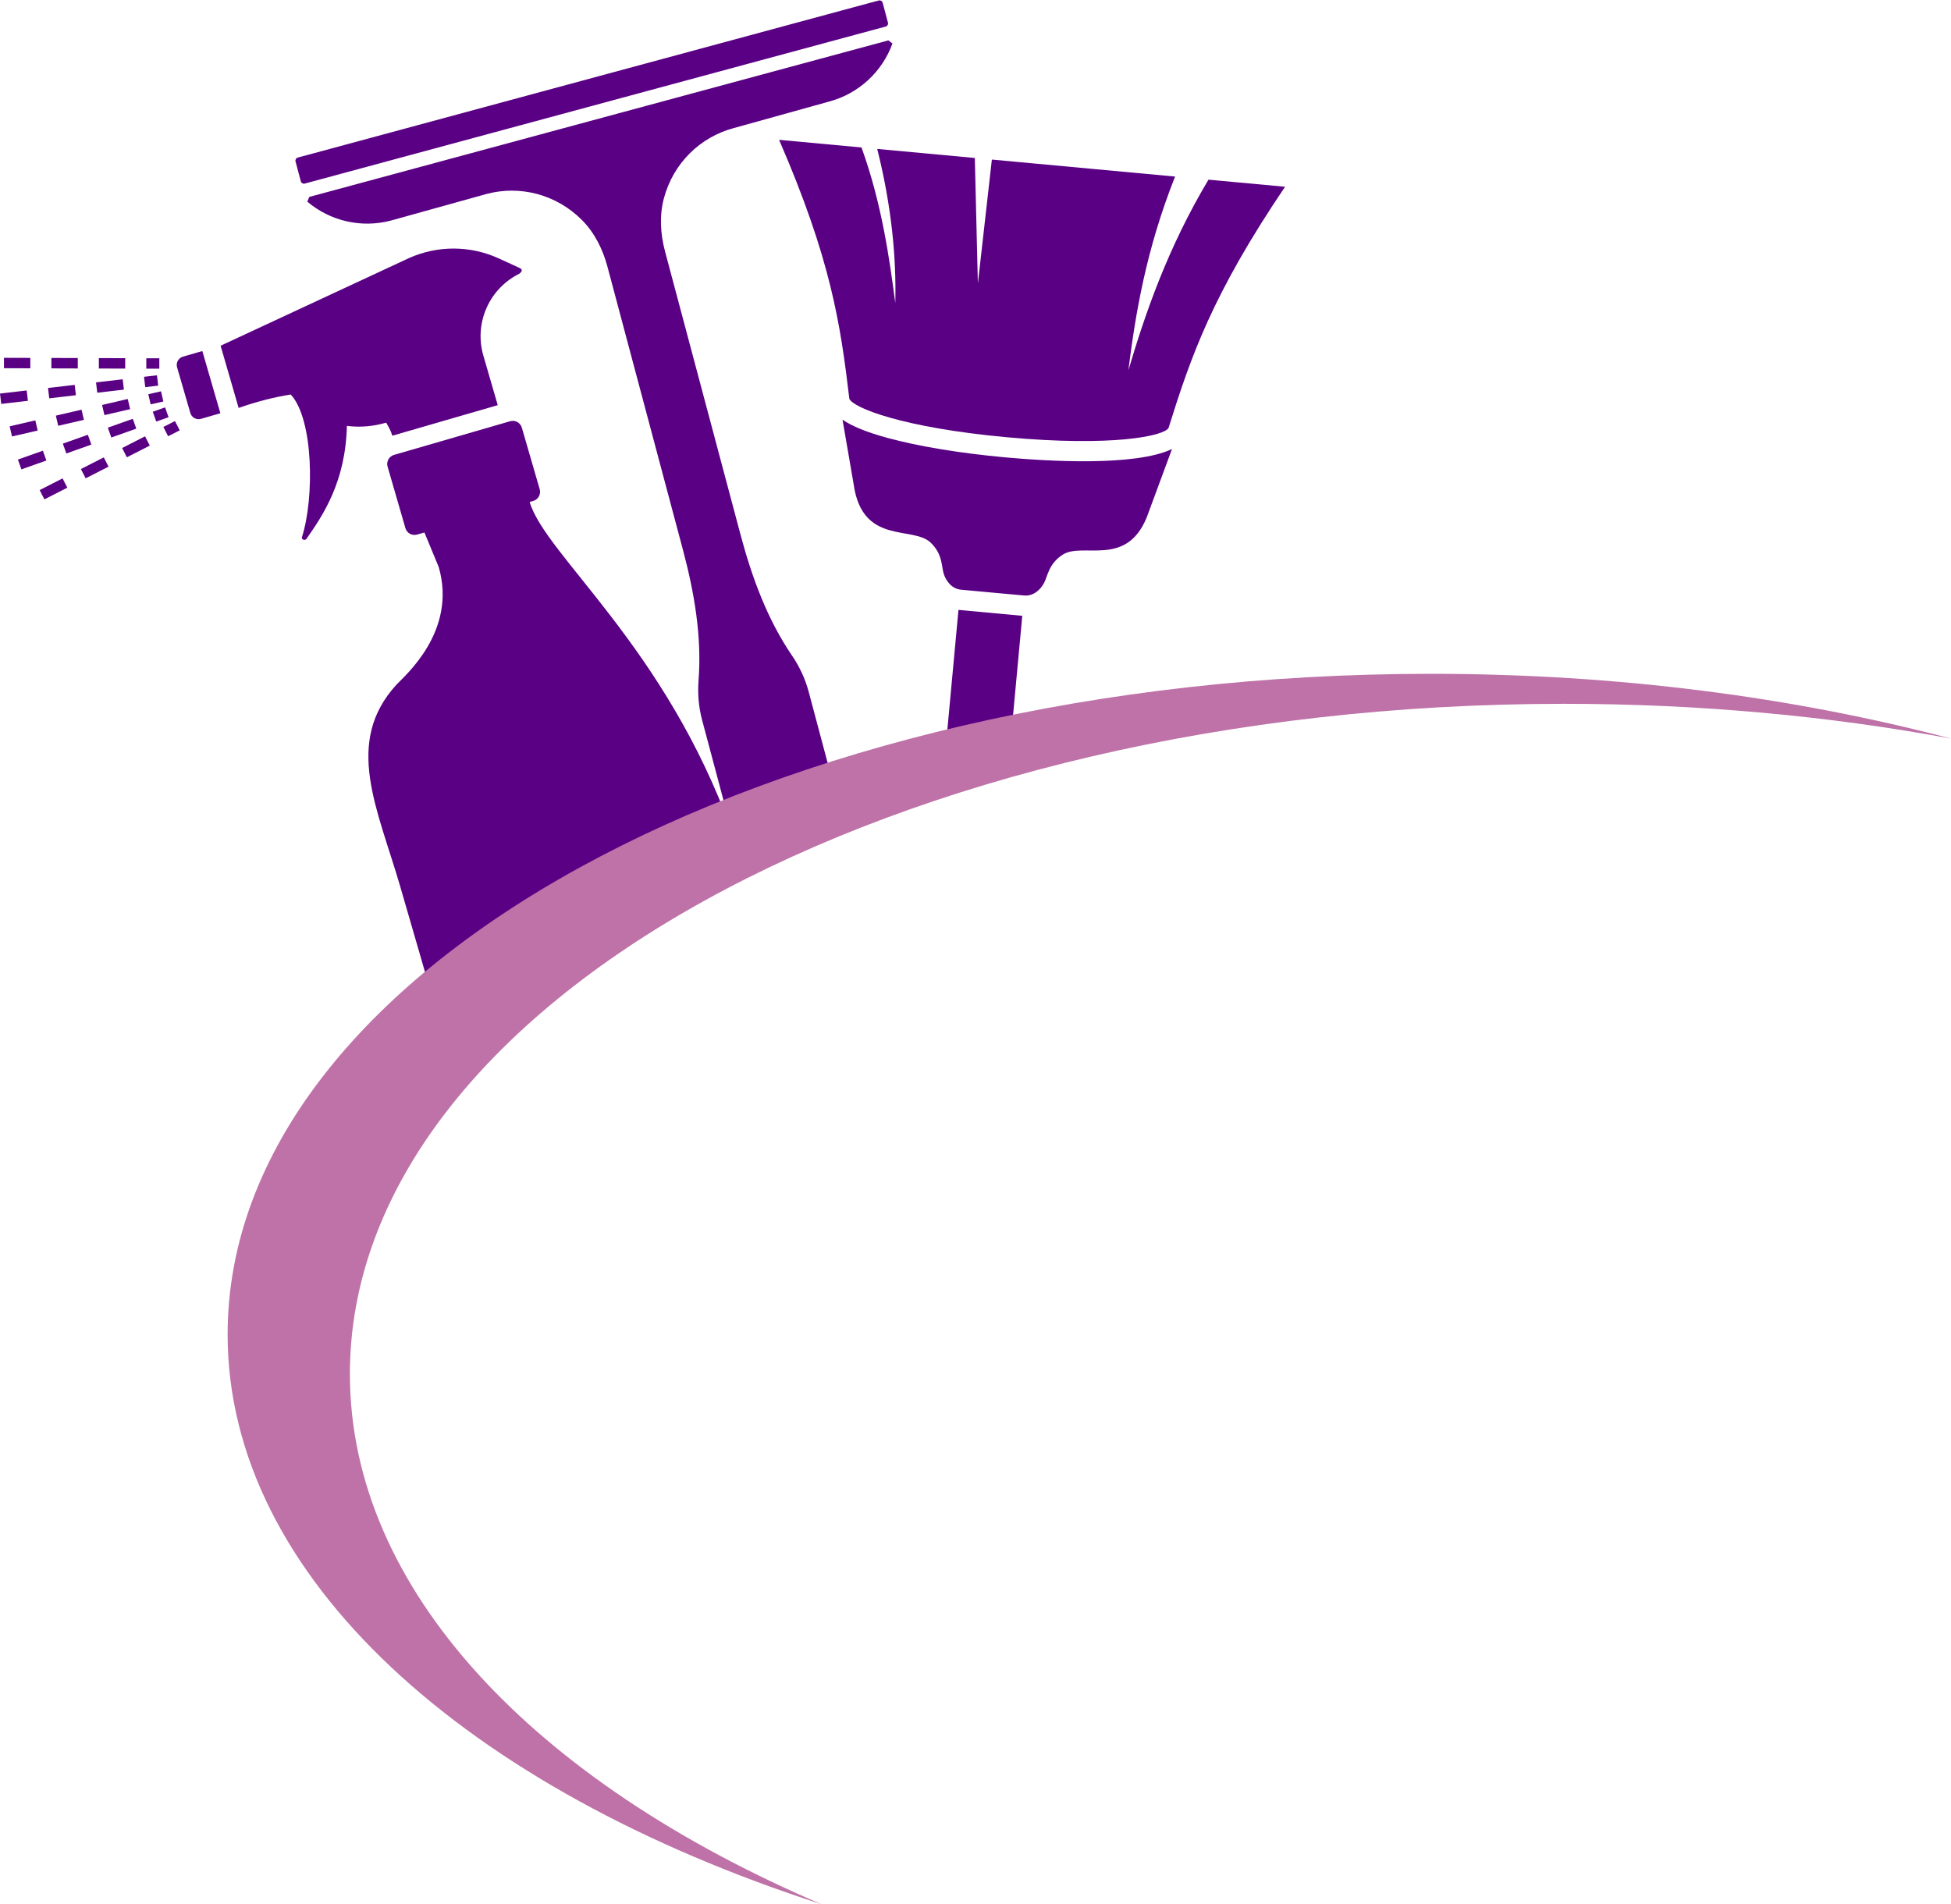
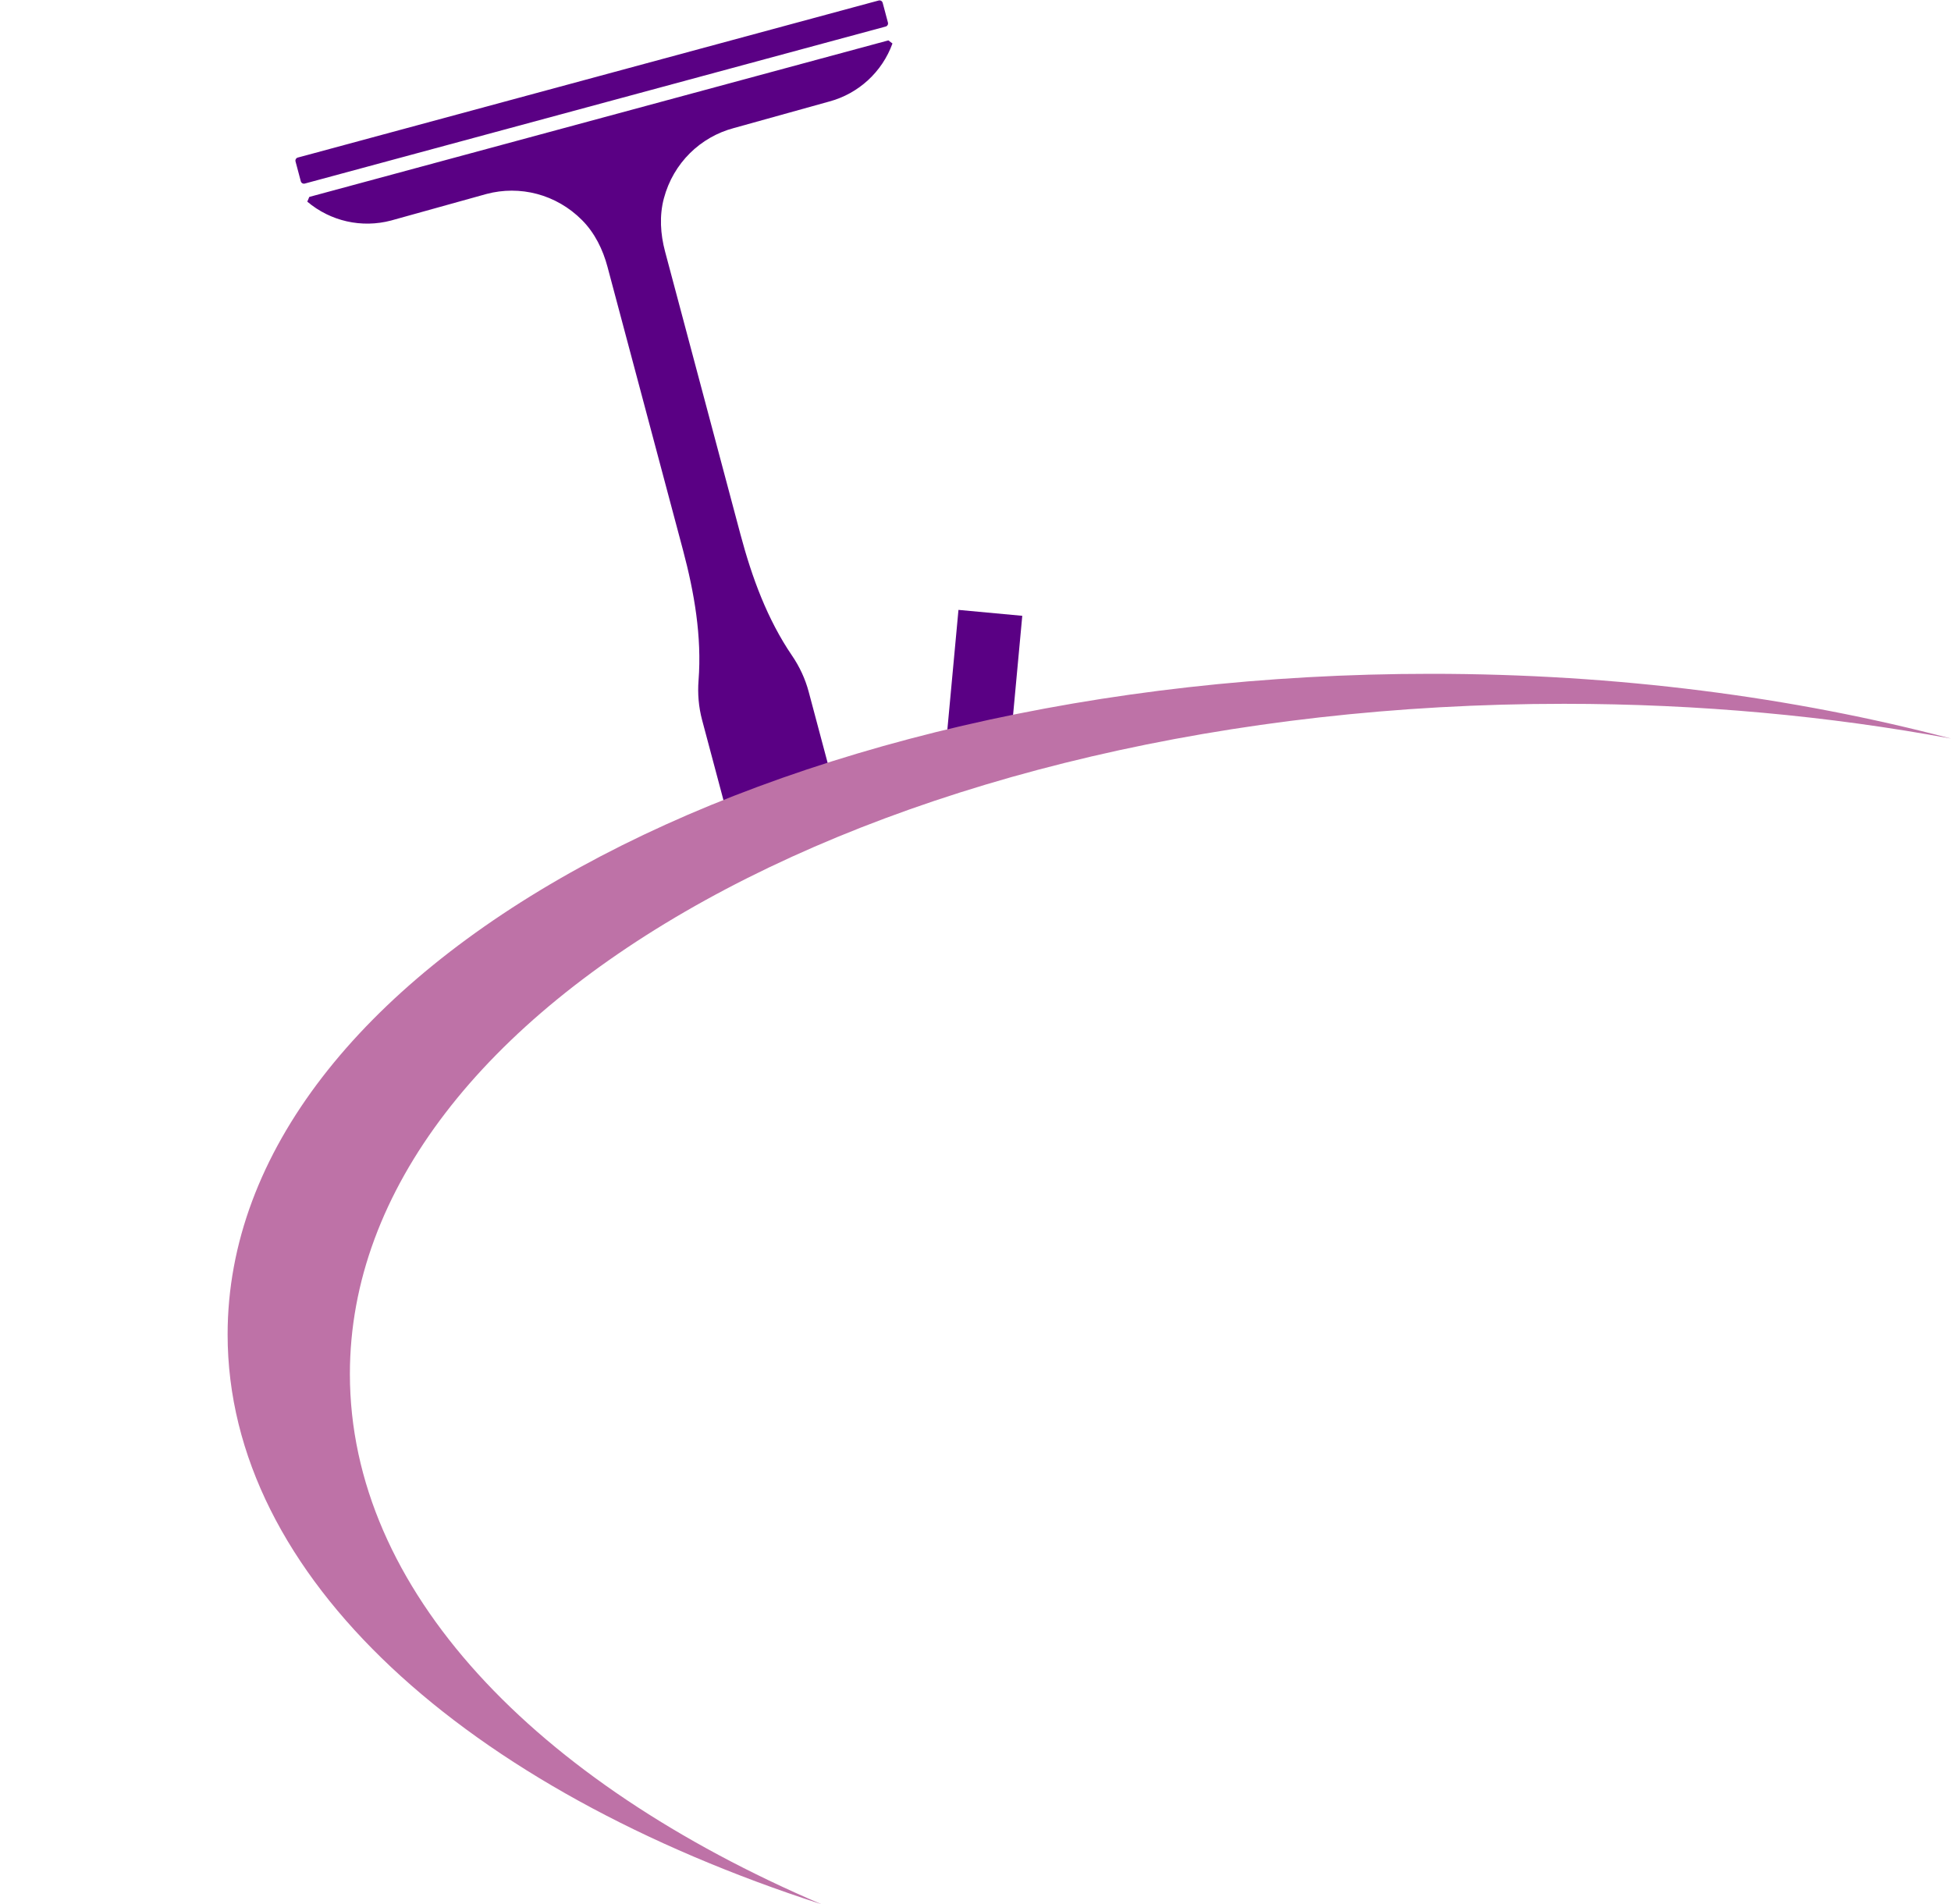
<svg xmlns="http://www.w3.org/2000/svg" fill="#000000" height="1952.2" preserveAspectRatio="xMidYMid meet" version="1" viewBox="0.0 23.7 2000.0 1952.2" width="2000" zoomAndPan="magnify">
  <g>
    <g>
      <g>
        <g>
          <g>
            <g fill="#5a0084" id="change1_1">
-               <path d="M1030.051,492.553c-46.202-4.251-89.088-11.351-120.703-20.009 c-20.765-5.683-35.828-11.798-45.658-18.569l12.537,72.807c11.469,54.424,59.7,36.433,77.556,53.002 c12.725,11.805,11.302,25.071,13.651,32.204c2.346,7.136,7.953,15.367,17.845,16.285l14.245,1.32l17.977,1.668l17.98,1.64 l14.247,1.301c9.893,0.903,16.908-6.167,20.516-12.755c3.611-6.585,4.633-19.887,19.298-29.172 c20.579-13.033,64.719,13.457,85.925-37.962l25.973-70.276C1163.845,502.018,1073.927,496.589,1030.051,492.553z" />
-               <path d="M1031.946,471.951c108.007,9.937,160.937-1.151,165.919-9.447 c23.043-73.644,44.92-137.003,119.474-247.332l-78.512-7.284c-42.562,71.386-65.209,138.564-82.131,195.529 c7.275-57.697,17.987-123.307,47.902-198.705l-146.552-13.595l-41.265-3.828l-14.346,127.056l-3.131-128.678l-100.037-9.278 c14.693,58.748,19.677,111.393,18.507,157.947c-5.994-45.265-13.666-101.341-34.627-159.442l-84.493-7.839 c53.112,122.388,62.913,188.725,72.035,265.516C874.612,441.719,924.587,462.074,1031.946,471.951z" />
-             </g>
+               </g>
          </g>
        </g>
        <g id="change1_4">
          <path d="M1047.946,655.034l-12.339,133.027c-22.937,5.699-45.504,11.786-67.662,18.222l14.594-157.317 L1047.946,655.034z" fill="#5a0084" />
        </g>
      </g>
      <g id="change1_3">
        <path d="M752.149,155.022l97.772-27.2c30.09-8.035,54.359-30.275,64.956-59.544l-4.182-3.178L317.053,225.595 l-2.05,4.837c23.777,20.128,55.876,27.343,85.966,19.328l97.772-27.2c33.985-9.06,71.372,0.041,97.998,26.893 c12.954,13.057,21.276,30.028,26.011,47.8l77.398,290.364c11.601,43.598,19.411,88.713,15.947,133.684 c-1.045,13.466,0.062,27.138,3.649,40.605l30.48,114.334l2.48,9.306c0.225-0.123,0.451-0.225,0.676-0.307 c33.493-15.312,68.461-29.68,104.762-42.983l-29.127-109.291c-3.587-13.466-9.449-25.888-17.054-37.059 c-25.458-37.326-41.2-80.431-52.842-124.091L681.741,281.45c-4.735-17.772-5.924-36.629-1.189-54.4 C690.309,190.523,718.206,164.061,752.149,155.022z M910.245,46.858l-4.099-15.414l-1.312-4.878 c-0.471-1.763-2.275-2.829-4.038-2.357l-8.568,2.295L314.839,182.673l-9.531,2.542c-1.763,0.471-2.829,2.275-2.357,4.037 l1.312,4.879l4.099,15.434c0.471,1.762,2.296,2.808,4.058,2.337L907.909,50.916C909.671,50.445,910.717,48.62,910.245,46.858z" fill="#5a0084" />
      </g>
      <g id="change1_2">
-         <path d="M76.557,418.29l-27.323,3.177l1.25,10.597l27.323-3.177L76.557,418.29z M83.588,443.727l-26.339,6.087 l2.419,10.413l26.339-6.087L83.588,443.727z M90.065,469.431l-25.622,9.08l3.567,10.085l25.642-9.101L90.065,469.431z M106.402,492.613l-23.469,11.95l4.878,9.511l23.449-11.95L106.402,492.613z M52.678,390.68v10.68l27.056,0.081v-10.679 L52.678,390.68z M64.157,514.156l-23.51,11.991l4.878,9.51l23.49-11.99L64.157,514.156z M4.058,390.536v10.659l27.015,0.102 v-10.679L4.058,390.536z M27.364,424.009L0,427.185l1.25,10.618l27.364-3.198L27.364,424.009z M36.198,454.693L9.9,460.781 l2.419,10.392l26.298-6.067L36.198,454.693z M125.772,412.551l-27.323,3.177l1.25,10.597l27.323-3.177L125.772,412.551z M43.946,485.767l-25.581,9.081l3.567,10.064l25.601-9.08L43.946,485.767z M179.372,455.39l-11.888,6.046l4.858,9.511 l11.888-6.046L179.372,455.39z M207.412,383.587l-19.862,5.76c-4.673,1.353-7.379,6.231-6.026,10.925l13.59,46.816 c1.353,4.694,6.252,7.379,10.925,6.027l19.862-5.76L207.412,383.587z M149.979,390.988v10.658l13.344,0.041v-10.658 L149.979,390.988z M130.978,432.761l-26.319,6.108l2.398,10.392l26.339-6.087L130.978,432.761z M750.223,876.241 c-67.99-189.682-191.527-283.765-207.248-337.919l3.648-1.066c5.165-1.496,8.117-6.867,6.621-12.032l-18.284-63.049 c-1.496-5.145-6.867-8.117-12.011-6.621l-35.686,10.351l-83.322,24.166c-5.145,1.476-8.117,6.867-6.621,12.011l18.284,63.07 c1.496,5.145,6.867,8.097,12.011,6.601l7.461-2.153L449.732,605c19.186,66.166-35.378,111.957-43.352,120.668 c-54.318,59.381-19.124,127.494,3.853,206.757l44.192,152.398c75.963-76.456,177.507-144.056,298.277-199.275 c0.225-0.123,0.451-0.225,0.676-0.307C752.354,882.206,751.288,879.213,750.223,876.241z M531.885,298.073l-20.456-9.388 c-29.311-13.446-63.009-13.548-92.402-0.287l-192.88,89.758l18.488,63.767c18.058-6.353,36.178-11.068,53.437-13.754 c23.326,25.232,24.351,105.972,11.458,146.208c-0.799,2.48,3.157,3.853,4.653,1.722c16.726-23.921,40.113-58.295,41.404-115.77 c14.123,1.805,27.487,0.369,40.277-3.32c2.419,4.141,4.837,8.301,6.334,13.384l108.041-31.319l-14.758-50.875 c-9.388-32.426,5.186-67.006,34.968-82.911C534.714,303.321,537.112,300.041,531.885,298.073z M148.688,471.029l-23.49,11.991 l4.858,9.51l23.49-11.99L148.688,471.029z M169.226,441.369l-12.606,4.449l3.567,10.085l12.606-4.469L169.226,441.369z M136.143,453.094l-25.601,9.06l3.567,10.085l25.601-9.08L136.143,453.094z M165.044,424.889l-13.016,2.994l2.419,10.412 l13.016-3.013L165.044,424.889z M101.339,390.824v10.679l27.015,0.082v-10.659L101.339,390.824z M160.904,408.452l-13.262,1.557 l1.25,10.597l13.262-1.557L160.904,408.452z" fill="#5a0084" />
-       </g>
+         </g>
    </g>
    <g id="change2_1">
-       <path d="M358.678,1432.327c0-379.459,557.24-687.071,1244.631-687.071c138.701,0,272.097,12.531,396.691,35.642 c-161.388-42.554-342.241-66.396-533.237-66.396c-681.203,0-1233.427,303.236-1233.427,677.298 c0,248.867,244.442,466.379,608.671,584.103C547.982,1850.232,358.678,1653.487,358.678,1432.327z" fill="#be72a7" />
+       <path d="M358.678,1432.327c0-379.459,557.24-687.071,1244.631-687.071c138.701,0,272.097,12.531,396.691,35.642 c-161.388-42.554-342.241-66.396-533.237-66.396c-681.203,0-1233.427,303.236-1233.427,677.298 c0,248.867,244.442,466.379,608.671,584.103C547.982,1850.232,358.678,1653.487,358.678,1432.327" fill="#be72a7" />
    </g>
  </g>
</svg>